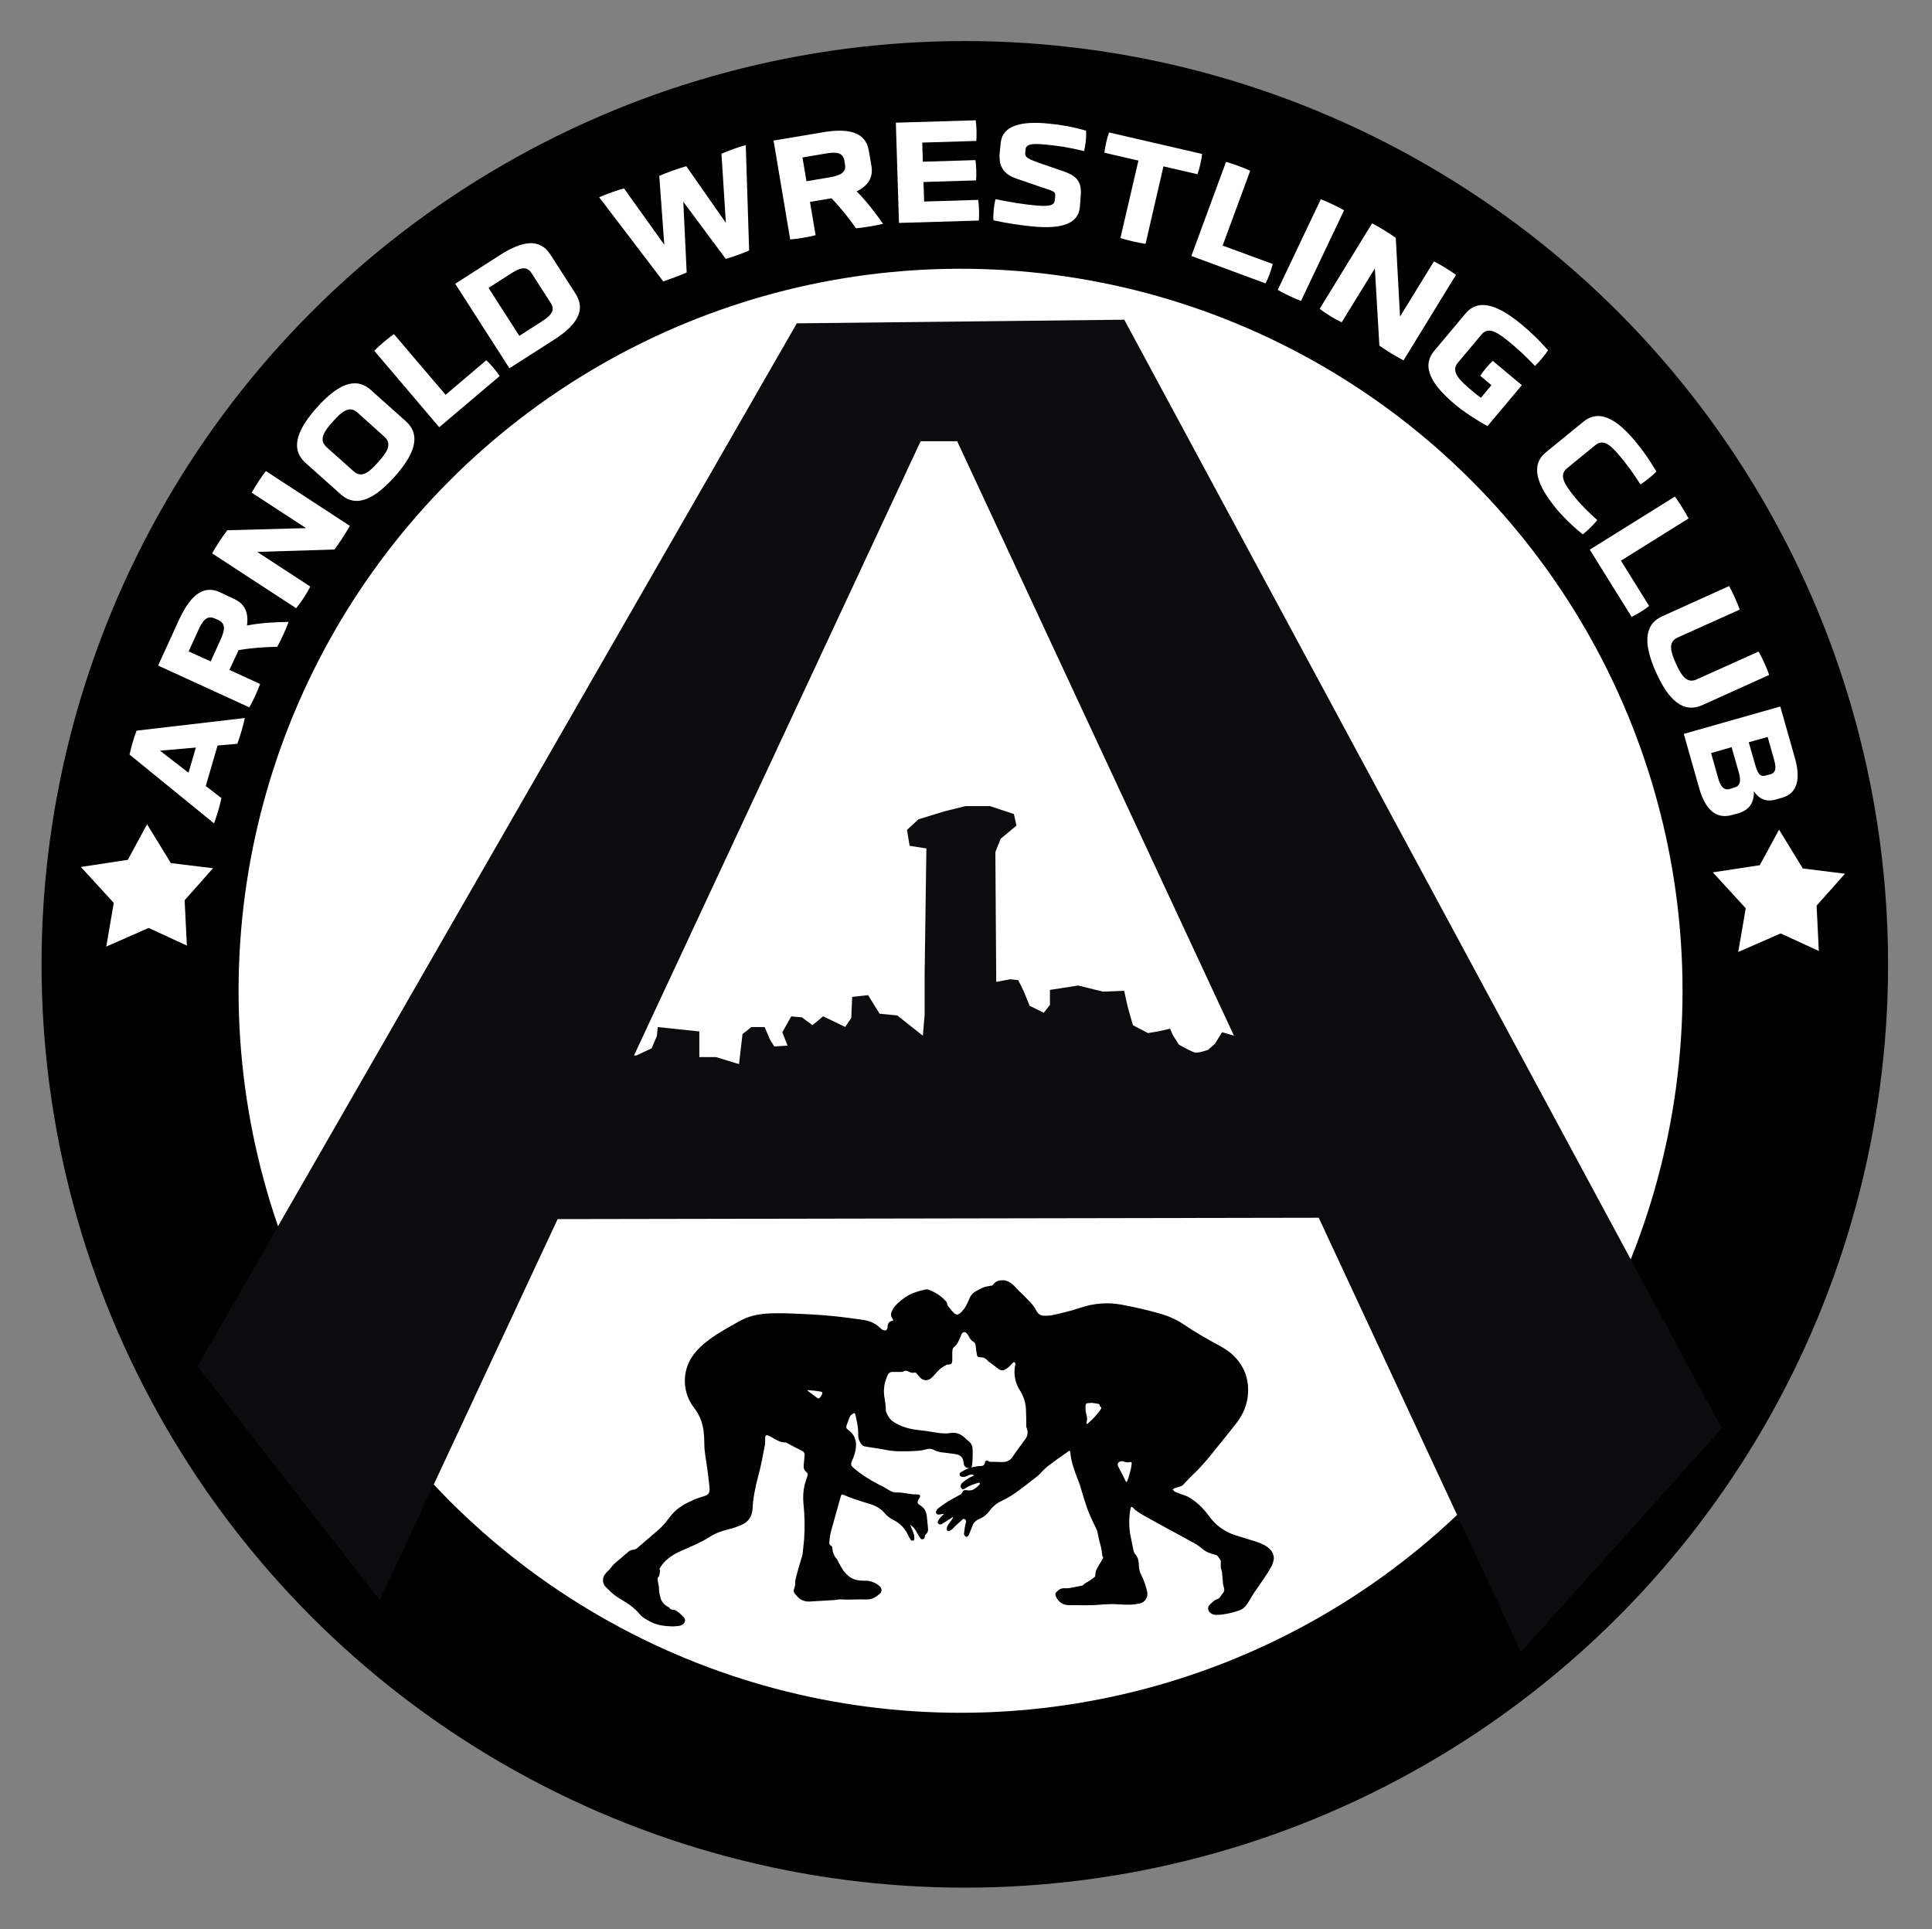
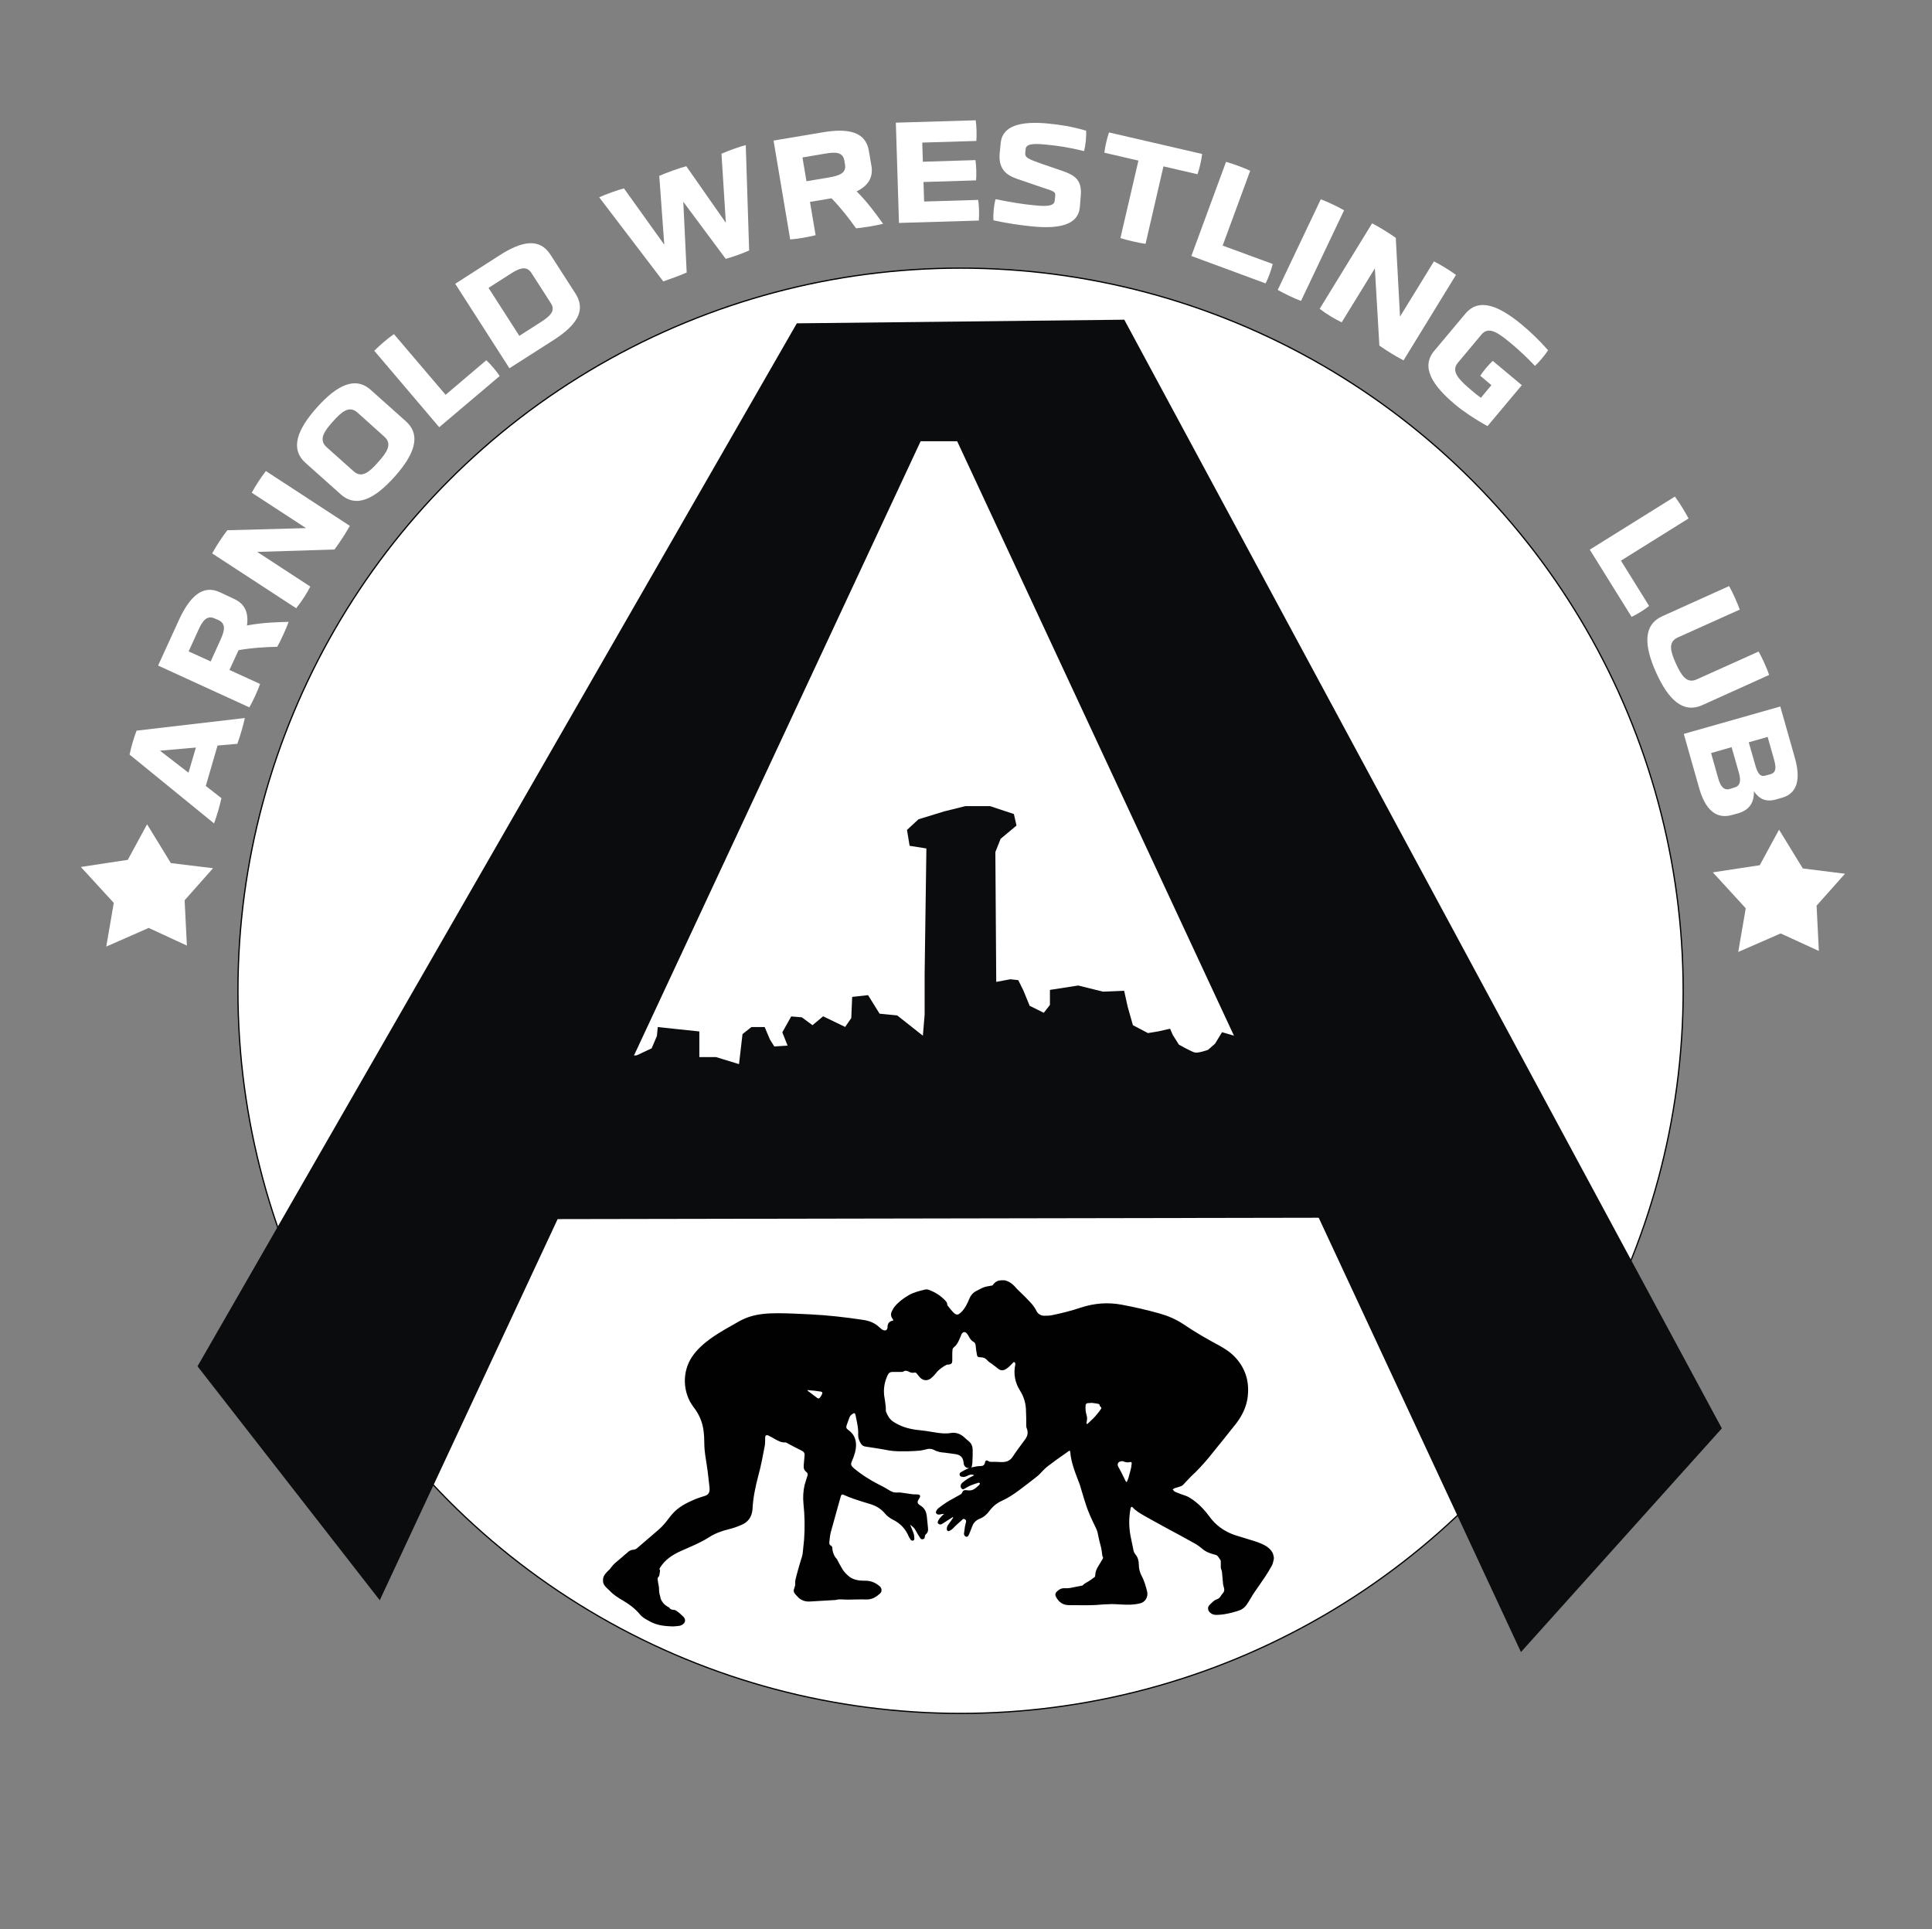
<svg xmlns="http://www.w3.org/2000/svg" version="1.1" id="Layer_1" x="0px" y="0px" viewBox="0 0 1543.5 1541.1" style="enable-background:new 0 0 1543.5 1541.1;" xml:space="preserve">
  <rect x="0" y="0" width="1543.5" height="1541.1" fill="#808080" stroke="none" />
  <style type="text/css">
	.st0{stroke:#000000;stroke-miterlimit:10;}
	.st1{fill:#FFFFFF;stroke:#000000;stroke-miterlimit:10;}
	.st2{fill:#0A0C0D;}
	.st3{fill:#FFFFFF;}
	.st4{fill:#010101;}
</style>
-   <circle id="back_x5F_circle" class="st0" cx="770.8" cy="770.4" r="737.1" />
  <circle class="st1" cx="767.4" cy="791.5" r="577.3" />
  <polygon class="st2" points="157.8,1091.5 636.6,258.3 898.2,255.4 1375.6,1141.1 1215.1,1319.8 764.7,352.5 735.5,352.5   303.4,1278.4 " />
  <path class="st2" d="M340.8,974.1l783-1.4l-59.3-138.3c0,0-28.9,2.8-31,2.8s-21.2-5.6-21.2-2.8s-10.6,7.1-10.6,7.1l-13.4-13.4  l-12-3.5l-5.6,9.2l-5.6,4.9c0,0-7.8,2.8-10.6,2.1s-12.7-6.3-12.7-6.3l-4.9-7.8l-2.1-4.9l-9.2,2.1l-8.5,1.4l-12-6.3l-4.2-14.8  l-2.8-12.7l-16.9,0.7l-19.8-4.9l-22.6,3.5v12l-4.9,6.3l-11.3-5.6l-4.9-12l-4.2-8.5l-6.3-0.7l-11.3,2.1l-0.7-103.7l4.2-10.6  l12.7-10.6l-2.1-9.2l-19-6.3h-19.8l-16.9,4.2l-20.5,6.3l-9.2,8.5l2.1,12.7l13.4,2.1L738.7,778v32.5l-1.4,16.9l-20.5-16.2l-14.1-1.4  l-9.2-14.8l-12.7,1.4l-0.7,16.9l-4.9,7.1l-17.6-8.5l-8.5,7.1l-8.5-6.3l-8.5-0.7l-7.1,12.7l4.2,10.6l-10.6,0.7l-3.5-5.6l-4.2-9.9  h-10.6l-7.1,5.6l-2.8,24l-18.3-5.6h-13.4v-20.5l-33.2-3.5l-0.7,7.1l-4.2,9.9l-12,5.6l-14.1,0.7h-14.1l-12,2.1l-13.4-5.6l-23.3,4.2  l-10.6,6.3l-34.6-1.4l-62.1,126.3L340.8,974.1z" />
  <g>
    <path class="st3" d="M173.8,595.6l-9.4,32.3l12.5,9.7c-1.2,5.8-3.8,14.6-5.9,20.2l-67.5-55c1.3-6,3.4-13.4,5.6-19.1l86.5-10.1   c-1.2,5.9-3.9,14.9-6,20.6L173.8,595.6z M127.8,599.7l22.8,17.6l5.9-20.1L127.8,599.7z" />
    <path class="st3" d="M187.1,478.5c8.9,4.1,11.6,11.4,10.2,21.2c11.2-2.2,23-2.7,33.3-2.9c-2,5.5-6.2,14.8-9.1,19.9   c-9.5,0.2-20.3,0.8-30.9,2.7l-7.3,15.8l24.5,11.2c-2.1,5.8-5.5,13.3-8.6,18.7l-72.9-33.4l16.6-36.3c8.7-18.9,19-28.6,32.7-22.3   L187.1,478.5z M171.6,494.1c-6.6-3-10,2.3-13.2,9.4l-7.7,16.9l17.6,8l7.7-16.9c3.2-7,5-13.1-1.4-16.1L171.6,494.1z" />
    <path class="st3" d="M205.5,440.9l42.4,27.7c-2.9,5.8-7.1,12.1-11.3,17.3l-67.1-43.8c3.5-6.3,7.8-12.9,12.1-18.5l62.9-1.7   l-43.4-28.3c3.6-6.4,7.1-11.8,11.3-17.3l67.1,43.8c-3.8,6.7-7.8,12.8-12.3,18.9L205.5,440.9z" />
    <path class="st3" d="M324.2,336.5c12.7,11.4,6.7,26.8-9,44.4c-15.7,17.5-30.4,25.3-43.1,13.9l-28-25c-12.6-11.3-6.6-26.7,9.1-44.3   c15.7-17.5,30.4-25.3,43-14L324.2,336.5z M285.6,329.6c-6.7-6-12.8-0.5-19.7,7.2c-6.9,7.7-11.6,14.4-5,20.4l21.6,19.3   c6.6,5.9,12.7,0.5,19.6-7.3c6.9-7.7,11.6-14.4,5-20.3L285.6,329.6z" />
    <path class="st3" d="M350.9,341.3l-51.9-61.1c4.4-4.4,11-10,15.7-13.3l41.3,48.5l32.5-27.6c3.5,3.2,8.1,8.6,10.7,12.6L350.9,341.3z   " />
    <path class="st3" d="M407,294.2l-43.3-67.5l35.5-22.8c17.8-11.4,31.9-14,40.6-0.4l20,31.1c8.7,13.6,0.6,25.4-17.3,36.9L407,294.2z    M424.6,218.1c-3.9-6.1-9.7-3.8-16.2,0.3L390.3,230l24.6,38.3l18.1-11.6c6.3-4.1,11-8.4,7.2-14.3L424.6,218.1z" />
    <path class="st3" d="M545.9,161.2l2.7,56.5c-5.6,2.5-12.9,5.1-18.7,7.1l-51.2-67.2c5.5-2.5,14.5-5.7,19.8-7.1l32.2,45l-4-55   c5.4-2.4,16.1-6.3,21.6-7.7l31.6,45.2l-3.5-55.2c5.4-2.4,13.8-5.4,19.4-6.9l2.7,84.2c-5.6,2.5-12.7,5-18.7,6.7L545.9,161.2z" />
    <path class="st3" d="M696.2,132.5c1.6,9.6-2.9,16-11.8,20.4c8.2,8.1,15.1,17.5,21.1,25.9c-5.7,1.4-15.7,3.1-21.6,3.6   c-5.5-7.8-12.1-16.3-19.6-24l-17.2,2.9l4.5,26.6c-6,1.5-14.1,2.9-20.3,3.4l-13.3-79l39.3-6.6c20.5-3.5,34.3-0.3,36.8,14.6   L696.2,132.5z M674.6,128.4c-1.2-7.2-7.5-7-15.2-5.7l-18.3,3.1l3.2,19l18.3-3.1c7.5-1.3,13.7-3.3,12.5-10.2L674.6,128.4z" />
    <path class="st3" d="M718.2,178.1L715.7,98l63.8-1.9c0.7,4.8,0.9,11.7,0.5,16.5l-43.2,1.3l0.5,15.3l42-1.3   c0.7,4.7,0.9,11.5,0.5,16.2l-42,1.3l0.5,15.6l43.2-1.3c0.7,4.7,0.9,11.7,0.5,16.5L718.2,178.1z" />
    <path class="st3" d="M862.7,165.6c-1.3,13.6-15.4,17.5-37.8,15.3c-8.9-0.9-20.6-2.5-31.2-4.9c-0.4-4.8,0.4-12.3,1.6-16.9   c12.3,2.5,22.3,4.1,30.9,4.9c8.9,0.9,16,1,16.4-3.6l0.4-3.6c0.4-4.1-0.9-3.8-13.2-8l-17.2-5.9c-8.8-3-15.2-8.1-13.9-20.9l0.8-8   c1.4-13.8,16.6-17.4,37.9-15.3c10,1,18.6,2.3,30.3,5.7c0.3,4.6-0.4,11.7-1.6,16.3c-12.4-3-20.3-4.2-29.7-5.1   c-9.7-1-16.6-1.1-17,3.5l-0.3,2.8c-0.4,4,1.9,5,13.5,9.1l16.9,5.8c9.4,3.3,15.1,7.3,13.9,19.8L862.7,165.6z" />
    <path class="st3" d="M909.5,128.3l-27.2-6.3c0.5-4.7,2.1-11.6,3.7-16.2l74.4,17.2c-0.5,4.8-2.1,11.7-3.7,16.2l-27.2-6.3l-14.3,61.9   c-5.7-0.8-14.3-2.8-20.1-4.6L909.5,128.3z" />
    <path class="st3" d="M951.8,204.5l27.7-75.2c6,1.7,14.1,4.7,19.3,7.1l-22,59.8l40,14.7c-1.1,4.6-3.5,11.3-5.7,15.5L951.8,204.5z" />
    <path class="st3" d="M1055.2,159.2c5.6,2.1,13.6,5.9,18.6,8.8l-34.4,72.4c-5.4-2-13.4-5.8-18.6-8.8L1055.2,159.2z" />
    <path class="st3" d="M1098.4,214.4l-26.5,43.1c-5.9-2.8-12.3-6.7-17.6-10.8l41.9-68.3c6.4,3.4,13.1,7.5,18.9,11.6l3.4,62.9   l27.1-44.1c6.5,3.4,12,6.8,17.6,10.8l-41.9,68.3c-6.8-3.6-13-7.4-19.3-11.8L1098.4,214.4z" />
    <path class="st3" d="M1191.5,307.7l-8.9-7.5c2.1-3.4,7-9.2,10-11.9l23.2,19.4l-27.4,32.7c-10.4-5.7-19.4-11.8-25.6-17   c-18.8-15.7-27.8-30.3-16.9-43.2l24.8-29.6c10.8-12.9,26.7-6.6,45.5,9.1c7,5.9,13.1,11.7,20.6,20.1c-2.6,4-7,9.3-10.5,12.5   c-6.3-6.6-12.2-12.2-18.3-17.3c-10.4-8.7-18.4-14.8-24.3-7.9l-19,22.7c-6,7.1,1.4,14.1,11.8,22.8c2,1.7,4.2,3.5,6.6,5.2   L1191.5,307.7z" />
-     <path class="st3" d="M1265,336.9c13-10.6,27.3-1.7,42.4,16.8c5.6,6.8,10.3,13.6,15.9,23c-3.3,3.4-8.7,7.8-12.7,10.3   c-4.7-7.4-9.4-13.9-14.1-19.8c-8.3-10.1-14.8-17.4-21.8-11.7l-22.8,18.6c-7.1,5.8-1.4,13.7,6.9,23.9c4.5,5.5,11.4,12.3,17.3,17.5   c-3.3,4-7.4,8-11.6,11.4c-8.9-7.2-16.6-14.9-21.4-20.8c-15.1-18.5-20.9-34.3-7.9-44.9L1265,336.9z" />
    <path class="st3" d="M1270.1,439.1l68-42.4c3.7,5,8.2,12.3,10.9,17.5l-54,33.7l22.5,36.2c-3.7,3-9.7,6.7-14,8.7L1270.1,439.1z" />
    <path class="st3" d="M1405,520.5c2.5,4.3,7.3,15,8.4,18.7l-53.4,24.1c-15.6,7-27.3-4.7-36.9-26c-9.6-21.4-10.6-37.9,4.9-45   l53.4-24.1c2.7,4.7,6.9,14.1,8.5,18.8l-49.6,22.3c-7.9,3.6-5.7,11.2-1.4,20.8c4.2,9.2,8.5,16.3,16.5,12.7L1405,520.5z" />
    <path class="st3" d="M1383.6,651.1c-13.1,3.7-21.4-5.2-26-21.1l-12.4-43.7l77.1-21.9l11.6,40.9c4.7,16.4,2.5,28.4-10.2,32l-4.9,1.4   c-7.8,2.2-13.4-0.3-17.6-6.6c0.3,8.7-3.3,15-12.8,17.7L1383.6,651.1z M1385.7,629.1c5.4-1.5,5-6.6,3.4-12.2l-5.7-20l-16.4,4.7   l5.7,20.2c1.7,5.9,4.2,9.9,9.2,8.5L1385.7,629.1z M1414.5,618.5c4.8-1.4,4.5-5.8,2.7-12.1l-5-17.7l-15.1,4.3l5,17.5   c1.8,6.3,3.6,10.5,8.3,9.1L1414.5,618.5z" />
  </g>
  <polyline class="st3" points="147.5,719.2 170.2,693.6 136.5,689.5 117.5,658.5 102.1,686.9 64.6,692.6 90.9,721.3 84.9,756.2   118.8,741.3 149.3,755.4 " />
  <polyline class="st3" points="1451.3,723.5 1474,698 1440.3,693.8 1421.3,662.8 1405.9,691.2 1368.4,696.9 1394.7,725.6   1388.7,760.5 1422.6,745.7 1453.1,759.7 " />
  <path class="st4" d="M799.8,1022.8c0.9,0,1.9,0,2.8,0c4.2,0.9,7.2,3.7,9.7,6.7c0.7,0.7,1.4,1.4,2.1,2.1c2.8,2.6,5.3,5.1,7.9,7.9  c2.3,2.3,4.4,4.9,5.8,7.9c1.2,2.3,3.5,3.7,6,3.7c2.3,0,4.6,0,6.7-0.5c7.7-1.6,15.3-3.5,22.7-6c10.7-3.5,21.6-4.4,32.7-2.3  c10.2,1.9,20.2,4.2,30.2,7c6.7,1.9,13,4.6,18.8,8.4c9.5,6.5,19.3,12.1,29.2,17.4c4.6,2.6,8.8,5.3,12.5,9.3c8.6,9.3,11.6,20.4,9.7,33  c-1.2,7.2-4.4,13.7-8.8,19.5c-6.3,7.9-12.5,15.8-19,23.7c-4.2,5.3-8.6,10.4-13.5,15.3c-2.6,2.3-5.1,4.9-7.4,7.4  c-0.9,0.9-1.9,2.1-2.8,3c-0.7,0.7-1.9,1.2-2.8,1.4c-1.2,0.5-2.6,0.7-3.9,1.2c-0.5,0.2-0.9,0.7-1.6,0.9c0.5,0.5,0.7,0.9,1.2,1.4  c0.5,0.5,1.2,0.7,1.6,0.9c1.2,0.5,2.3,0.9,3.5,1.4c2.6,0.9,5.3,1.6,7.7,3.2c6,3.7,10.9,8.8,15.1,14.4c5.1,7.2,11.8,12.1,20.2,15.1  c4.9,1.6,10,3,14.9,4.6c3.9,1.2,8.1,2.6,11.6,5.1c2.1,1.6,3.9,3.5,4.6,6c0.2,0.7,0.2,1.4,0.5,2.1c0,0.5,0,0.9,0,1.4  c-0.5,1.9-0.7,3.7-1.6,5.3c-1.6,3-3.5,6-5.3,8.8c-2.8,4.2-5.8,8.4-8.6,12.5c-2.1,3-3.7,6.3-5.8,9.3c-1.4,2.3-3.5,4.2-6,5.1  c-2.3,0.9-4.6,1.4-7,2.1c-3.9,0.9-7.7,1.6-11.8,1.6c-1.9,0-3.2-0.5-4.6-1.6c-1.9-1.4-2.8-4.6-0.5-6.5c0.2-0.2,0.5-0.7,0.9-0.9  c1.4-1.4,3-3,4.9-3.5c1.4-0.5,2.3-1.4,3-2.6c0.5-0.7,0.9-1.4,1.4-1.9c1.4-1.4,1.6-2.8,1.2-4.4s-0.9-3-0.9-4.6  c-0.2-2.6-0.5-5.1-0.7-7.7c0-0.7-0.2-1.6-0.5-2.3c-0.2-0.7-0.5-1.2-0.5-1.9c0-1.6,0-3.2,0-4.9c0-0.2,0-0.7-0.2-0.9  c-0.7-0.9-1.2-1.9-1.9-2.8c-0.7-0.9-1.4-1.4-2.6-1.6c-3.5-0.9-7-2.1-9.7-4.4c-2.3-1.9-4.6-3.7-7.4-5.1c-7-3.9-13.9-7.7-20.9-11.4  c-6-3.2-12.1-6.7-18.1-10c-3.5-2.1-7-3.9-9.7-7c-0.2-0.2-0.7-0.5-0.9-0.2c-0.5,0.2-0.7,0.7-0.7,1.2c-1.4,7.4-1.4,14.6,0,22  c0.7,3.5,1.4,6.7,2.1,10.2c0.2,1.6,0.7,3.2,1.9,4.6c1.9,2.3,2.6,5.1,2.6,7.9c0,3.2,0.7,6,2.1,8.8c2.3,4.2,3.5,8.6,4.6,13  c0.9,4.2-1.6,8.4-5.8,9.3c-4.9,1.2-9.7,1.2-14.6,0.9c-3.7-0.2-7.4-0.5-11.1-0.2c-4.2,0-8.4,0.7-12.5,0.7c-6.3,0.2-12.3,0-18.6,0  c-4.9,0-8.1-2.6-10.2-6.5c-0.9-1.6-0.7-3.2,0.7-4.4c1.9-1.9,3.9-2.8,6.5-2.6c1.4,0,2.6,0,3.9-0.2c3.2-0.5,6.5-1.4,9.7-1.9  c0.2,0,0.5-0.2,0.5-0.2c1.4-1.6,3.2-2.3,5.1-3.5c1.4-0.9,2.8-1.9,4.2-3c0.5-0.2,0.7-0.9,0.7-1.4c0-2.6,0.9-4.9,2.3-7.2  c1.2-1.9,2.3-3.9,3.5-5.8c0.5-0.7,0.7-1.6,0-2.3c-0.2-0.2,0-0.7-0.2-0.9c-0.2-2.1-0.5-3.9-0.9-6c-0.7-3-1.6-5.8-2.1-8.6  c-0.5-2.6-0.9-4.9-2.1-7.2c-3.2-6.5-6.3-13-8.4-20c-1.6-4.6-2.8-9.5-4.4-14.4c-3.2-8.6-7-17.2-7.7-26.5c0-0.7-0.5-0.9-1.2-0.5  c-0.2,0.2-0.7,0.5-0.9,0.7c-4.2,3-8.4,5.8-12.3,8.8c-1.9,1.4-3.9,2.8-5.6,4.4c-2.1,1.9-3.9,4.2-6,6c-4.6,3.7-9.3,7.2-13.9,10.7  s-9.3,6.7-14.6,9.1c-4.2,1.9-7.4,4.6-10,8.1c-2.1,2.8-4.6,5.1-7.9,6.3c-2.3,0.9-4.2,2.6-5.3,4.6c-0.9,2.1-1.6,4.4-2.6,6.5  c-0.2,0.9-0.7,1.9-1.2,2.6s-1.4,0.9-2.1,0.5c-0.5-0.2-0.9-0.9-1.2-1.6c-0.2-0.2,0-0.9,0-1.2c0.2-1.6,0.5-3.5,0.7-5.1  c0.2-1.4,0.7-2.6,0.9-3.9c0.2-0.9-0.2-1.6-1.2-2.1c-0.9-0.5-1.4,0-1.9,0.5c-0.7,0.7-1.4,1.4-2.1,1.9c-1.6,1.6-3.5,3-5.1,4.9  c-0.9,0.9-1.9,1.6-3,2.1s-2.1-0.2-2.1-1.6c0-0.7,0.2-1.6,0.5-2.3c0.9-1.6,2.1-3,3.2-4.6c0.5-0.7,0.9-1.4,1.4-2.1  c0-0.2-0.2-0.2-0.2-0.5c-0.9,0.7-2.1,1.2-3,1.9c-1.9,1.2-3.9,2.6-5.8,3.7c-0.9,0.5-1.9,0.5-2.8-0.2c-0.9-0.7-0.5-1.4-0.2-2.3  c0.7-1.6,1.9-2.8,3.2-4.2c0.5-0.5,1.2-0.9,1.6-1.4c-1.2,0-2.3,0.2-3.5,0.5c-1.2,0.2-2.1,0-2.8-0.9c-0.7-0.9,0-1.9,0.5-2.8  c0.2-0.2,0.5-0.7,0.7-0.9c1.2-0.9,2.3-1.9,3.7-2.8c1.9-1.4,3.7-2.6,5.6-3.7c2.8-1.6,5.8-3.2,8.8-4.9c0.5-0.2,1.2-0.9,1.4-1.6  c0.7-1.4,1.2-1.9,2.8-1.9c0.5,0,1.2,0.2,1.6,0.2c2.1,0.2,3.9,0,5.8-1.4c1.2-0.9,2.3-1.9,3.5-3c0.2-0.2,0.5-0.9,0.5-1.2  c-0.2-0.2-0.9-0.7-1.2-0.5c-2.1,0.7-3.9,1.2-6,2.1c-1.9,0.7-3.5,1.9-5.3,2.8c-1.2,0.7-1.9,0.2-2.6-0.9c-0.7-1.4-0.2-2.8,0.9-3.9  c2.8-2.3,5.6-4.2,8.8-5.6c0.2,0,0.5-0.2,0.7-0.5c-1.9-0.9-3.7-0.5-5.3,0.5c-1.4,0.7-3,1.2-4.6,0.7c-0.9-0.2-1.6-0.7-1.6-1.6  c-0.2-0.9,0.2-1.6,1.2-2.1c1.4-0.7,2.6-1.6,4.2-2.3s3.2-1.4,4.9-1.6c2.1-0.5,4.2-0.9,6.3-0.9c2.1,0,3.2-0.7,3.7-3  c0.2-1.6,1.4-1.9,2.8-0.9c0.5,0.2,0.9,0.5,1.2,0.5c2.8,0,5.8,0,8.6,0.2c4.2,0.2,7.4-0.9,9.7-4.6c3-4.6,6.5-9.1,9.7-13.5  c1.9-2.6,2.6-5.3,1.4-8.6c-0.5-0.9-0.5-1.9-0.5-2.8c0-3.7,0-7.4-0.2-11.1c0-5.8-1.6-11.4-4.6-16.2c-4.2-6.5-5.6-13.7-3.9-21.4  c0-0.5-0.2-1.2-0.5-1.4c-0.5-0.5-1.2-0.2-1.6,0.5c-0.9,0.9-1.9,1.9-2.8,2.8c-1.2,0.9-2.1,1.9-3.2,2.3c-2.1,1.2-4.2,0.7-5.8-0.7  c-1.6-1.4-3.5-2.6-5.1-3.9c-1.2-0.9-2.6-1.6-3.5-2.8c-1.4-1.6-3-2.3-5.3-2.3c-2.1,0-2.8-0.5-3-2.6c-0.5-2.3-0.7-4.6-0.9-6.7  c-0.2-1.4-0.5-2.3-1.6-3c-1.9-0.9-3-2.6-3.9-4.4c-0.5-0.7-0.7-1.4-1.4-2.1c-1.6-2.1-3.5-1.6-4.6,0.7c-0.2,0.7-0.5,1.6-0.9,2.3  c-1.2,2.8-2.3,5.6-4.9,7.7c-0.7,0.5-1.2,1.4-1.2,2.1c-0.2,1.2-0.2,2.6-0.2,3.7c0,1.6,0,3.2,0,4.9c0,2.1-0.7,3-3,3.2  c-0.5,0-1.2,0-1.6,0.2c-1.4,0.7-2.8,1.6-4.2,2.6c-1.2,0.9-2.3,1.9-3.2,2.8c-1.6,2.1-3.2,3.9-5.3,5.6c-3,2.1-6.3,1.6-8.8-1.2  c-0.7-0.9-1.4-1.6-2.1-2.6s-1.4-1.2-2.6-0.9c-0.7,0.2-1.6,0-2.6-0.2c-0.7-0.2-1.2-0.7-1.9-0.9c-1.2-0.5-2.3-0.7-3.5,0  c-0.7,0.5-1.4,0.5-2.1,0.5c-2.3,0-4.6,0-7,0c-1.6,0-2.8,0.7-3.5,2.1c-2.6,5.3-3.7,10.9-3,16.9c0.5,2.8,0.9,5.6,1.2,8.4  c0.2,1.4,0,3,0.2,4.2c1.2,3.2,3,6.3,5.8,8.1c5.6,3.7,11.6,5.6,18.3,6.5c5.1,0.5,10,1.2,15.1,2.1c4.2,0.7,8.4,1.2,12.5,0.5  c3.9-0.7,7.4,0.5,10.4,3c1.4,1.2,2.8,2.6,4.2,3.7c2.3,1.9,3,4.4,3,7.2c0,3,0,5.8-0.2,8.8c0,1.4-0.2,2.6-0.5,3.9  c-0.2,0.9-0.9,1.4-1.9,1.4c-2.6,0.2-4.4-1.4-4.6-3.9c-0.5-4.4-1.9-6.3-6.3-7.2c-2.8-0.5-5.8-0.7-8.8-1.2c-3-0.2-6-0.7-8.8-2.3  c-1.4-0.7-3-0.9-4.6-0.7c-2.3,0.5-4.6,1.2-7,1.4c-3,0.2-6.3,0.5-9.3,0.5c-5.1,0-10,0.2-15.1-0.7c-6-1.2-12.1-2.1-18.1-3  c-1.9-0.2-3.2-0.9-4.2-2.6c-1.2-1.9-2.1-4.2-2.1-6.5c0.2-3.5-0.2-6.7-0.9-10.2c-0.5-2.1-0.7-3.9-1.2-6c-0.5-1.6-0.9-1.9-2.3-0.9  c-1.2,0.7-2.1,1.6-2.6,3c-0.7,1.9-1.4,3.9-2.1,5.8c-0.7,2.1-0.5,2.8,1.4,4.2c3.9,2.8,6,6.7,6,11.8c0,4.4-1.4,8.6-3.2,12.8  c-1.2,2.6-0.9,3.7,1.2,5.6c6.3,5.3,13.2,9.7,20.7,13.5c3,1.4,6,3.2,8.8,4.9c1.4,0.7,2.6,1.2,3.9,1.2c1.4,0,2.8,0,3.9,0  c3.2,0.5,6.5,0.9,9.7,1.4c1.4,0.2,3,0,4.4,0.2c1.6,0,2.3,1.2,1.4,2.6c-0.2,0.5-0.5,0.7-0.7,1.2c-1.4,2.3-1.2,3.5,1.2,4.9  c3.5,2.1,4.9,5.1,5.3,9.1c0.2,3,0.7,6,0.9,9.1c0.2,1.6,0,3.2-1.2,4.4c-0.9,0.7-1.4,1.6-1.4,2.8c0,0.9-0.5,1.4-1.4,1.6  s-1.6,0-2.1-0.7c-1.4-2.1-2.6-4.2-3.9-6.5c-0.9-1.9-2.6-3-4.2-4.4c0.7,2.3,1.9,4.6,2.6,6.7c0.5,1.4,0.7,2.8,0.7,4.4  c0,0.7-0.2,1.4-0.9,1.6c-0.9,0.2-1.6,0-2.1-0.7c-0.5-0.7-0.9-1.6-1.4-2.3c-2.6-6.3-6.7-10.7-12.8-13.7c-2.3-1.2-4.6-2.8-6.3-4.9  c-3.2-3.9-7.4-6.3-12.3-7.7c-4.2-1.2-8.4-2.6-12.3-3.9c-2.8-0.9-5.6-2.1-8.1-3.2c-1.6-0.7-2.1-0.5-2.6,1.2c-0.5,1.4-0.7,2.8-1.2,4.2  c-2.3,8.1-4.4,16-6.7,24.1c-0.7,2.6-0.9,5.1-1.2,7.9c-0.2,1.2,0,2.6,1.2,3c0.9,0.5,1.2,1.4,1.2,2.3c0.2,3.2,1.4,6.3,3.7,8.6  c0.2,0.2,0.2,0.2,0.2,0.5c1.4,2.6,2.8,5.3,4.4,7.9c1.4,2.1,3.2,3.9,5.3,5.6c3.5,2.6,7.7,3.2,12.1,3.2c4.6-0.2,8.6,1.4,12.1,4.4  c1.6,1.4,2.1,3.9,0.5,5.6c-2.8,2.6-5.8,4.6-9.5,4.9c-1.6,0.2-3.5,0-5.1,0c-3.7,0-7.7,0.2-11.4,0.2c-2.1,0-4.2-0.2-6.3-0.2  c-1.2,0-2.3,0.2-3.5,0.5c-6.7,0.5-13.7,0.7-20.4,1.2c-3.5,0.2-6.5-0.7-9.1-3c-0.9-0.9-1.9-2.1-2.8-3c-1.2-1.4-1.4-3-0.5-4.9  c0.2-0.5,0.2-1.2,0.5-1.6c0.2-1.4,0-3,0.2-4.4c0.7-3,1.4-5.8,2.3-8.8c0.7-2.8,1.6-5.3,2.3-7.9c0.5-1.4,0.9-2.8,1.2-4.2  c0.5-3.7,0.7-7.7,1.2-11.6c0.7-9.7,0.5-19.3-0.5-28.8c-0.5-5.1-0.2-10,0.9-14.9c0.7-2.6,1.6-4.9,2.3-7.4c0.5-1.2,0-2.3-0.9-3  c-1.9-1.4-2.3-3.2-2.1-5.3c0.2-2.8,0.5-5.3,0.7-8.1c0.2-1.6-0.7-2.8-2.1-3.5c-4.2-2.1-8.4-4.2-12.5-6.5c-0.2-0.2-0.7-0.2-0.9-0.2  c-3,0.2-5.6-1.2-8.1-2.6c-1.6-0.9-3.2-1.9-5.1-2.8c-1.9-0.9-2.8-0.2-2.8,1.9c0,1.9,0,3.7-0.2,5.6c-1.6,8.1-3,16.5-5.3,24.6  c-2.3,8.8-4.2,17.6-4.6,26.7c-0.5,5.8-3.2,10-8.4,12.3c-3.5,1.6-7,2.8-10.7,3.7c-5.6,1.4-10.7,3.2-15.5,6.3  c-7.2,4.6-15.1,7.7-22.7,11.1c-6.7,3-12.8,7-16.7,13.5c-0.2,0.5-0.5,0.9-0.2,1.2c0.5,0.7,0.2,1.2,0.2,1.9c-0.2,0.9-0.2,1.9-0.5,2.8  c0,0.2,0,0.7-0.2,0.7c-1.4,1.2-1.2,2.6-0.9,3.9c0.2,2.1,0.9,3.9,0.9,6c0,2.1,0.2,3.9,0.9,6c0.2,0.7,0.2,1.6,0.5,2.3  c1.2,2.6,2.8,4.6,5.3,6c0.7,0.5,1.6,0.7,1.9,1.4c0.5,0.9,1.4,0.9,2.3,1.2c0.9,0,2.1,0.2,2.8,0.7c2.1,1.4,3.9,3,5.8,4.9  c2.1,2.1,1.6,4.9-0.9,6.3c-0.7,0.5-1.4,0.7-2.1,0.9c-1.9,0.2-3.7,0.5-5.6,0.5c-5.8-0.2-11.4-0.7-16.7-3.2c-3.5-1.9-7.2-3.5-9.7-6.7  c-3.7-4.4-8.4-7.9-13.2-10.7c-3.9-2.3-7.7-4.6-10.7-7.9c-2.1-2.1-4.6-3.7-5.3-7c0-0.9,0-1.6,0-2.6c0.5-2.8,2.3-4.6,4.2-6.5  c0.9-0.7,1.6-1.6,2.3-2.6c1.9-2.6,4.2-4.4,6.5-6.3c2.1-1.6,3.9-3.5,6-5.1c1.4-1.4,3-2.6,4.9-2.6c1.9-0.2,3-0.9,4.2-2.1  c5.3-4.6,10.9-9.3,16.2-13.9c1.6-1.4,3.2-3,4.6-4.6c2.3-2.6,4.2-5.6,6.5-8.1c4.6-5.3,10.9-8.6,17.4-11.4c2.8-1.2,5.8-2.1,8.6-3  c2.8-0.9,3.7-2.6,3.7-5.3c0-0.2,0-0.7,0-0.9c-0.7-5.8-1.2-11.6-2.1-17.4c-0.9-6-2.1-12.1-2.1-18.1c0-3.7-0.2-7.4-0.7-10.9  c-0.9-6.7-3.7-13-7.9-18.3c-8.8-11.6-9.3-28.1-1.2-40.2c3.9-5.8,9.1-10.4,14.9-14.6c7.4-5.3,15.3-9.5,23-13.9  c2.6-1.4,5.3-2.6,8.1-3.5c7.2-2.3,14.9-2.8,22.3-2.8c8.6,0,17.4,0.5,26,0.9c14.2,0.7,28.3,2.3,42.2,4.4c4.9,0.7,9.3,2.3,13,5.8  c0.5,0.5,1.2,0.9,1.6,1.4c0.2,0.2,0.5,0.2,0.7,0.5c2.6,1.6,4.4,0.7,4.4-2.3c0-2.3,1.4-4.2,3.5-4.6c1.2-0.2,1.4-0.5,0.5-1.6  c-1.4-1.9-1.6-3.7-0.7-5.8c0.7-1.4,1.4-2.8,2.3-3.9c3-3.7,7-6.7,11.1-9.1c3.9-2.3,8.6-3.5,13.2-4.6c0.9-0.2,2.1-0.2,3,0.2  c5.1,1.9,9.5,4.6,13.2,8.6c0.9,0.9,1.6,1.9,1.6,3.2c0,0.2,0,0.5,0.2,0.7c1.6,1.9,3,3.9,4.9,5.8c2.3,2.1,3.5,1.9,5.8-0.2  c3.2-3,5.1-7,6.7-10.9c1.2-3,3.2-5.1,6-6.5c1.9-0.9,3.9-2.1,5.8-2.8c2.1-0.7,4.4-0.9,6.7-1.4C795.6,1023.2,797.7,1023,799.8,1022.8z   M872,1120.7L872,1120.7c-0.9,0.2-1.9,0.2-2.8,0.2c-1.4,0.2-1.9,0.7-1.9,2.1c-0.2,2.6,0,4.9,0.7,7.2c0.2,0.9,0.5,1.9,0.5,2.6  c0,1.4-0.2,2.8-0.5,3.9c0,0.2,0.2,0.7,0.2,0.9c0.2,0,0.7-0.2,0.7-0.2c1.9-1.9,3.9-3.5,5.8-5.6c1.6-1.9,3.2-3.7,4.6-5.8  c0.9-1.2,0.7-1.6-0.5-2.6c-0.2-0.2-0.2-0.5-0.2-0.5c0-0.9-0.5-1.2-1.2-1.4C875.9,1121.2,874.1,1120.9,872,1120.7z M896.6,1167.3  c-3.2,0-4.4,2.1-3.2,4.4c2.1,3.7,3.9,7.4,5.8,11.4c0.2,0.2,0.5,0.5,0.7,0.9c0.2-0.2,0.7-0.5,0.7-0.9c0.5-1.4,1.2-2.8,1.4-4.2  c0.5-1.4,0.7-3,1.2-4.4c0.5-1.6,0.7-3.5,0.9-5.1c0.2-1.2-0.2-1.6-1.4-1.4c-1.4,0.5-2.8,0.2-4.4-0.2  C898,1167.6,897.1,1167.3,896.6,1167.3z M645.2,1110.5c0,0.2,0,0.2,0,0.5c2.6,1.9,5.1,3.9,7.7,5.8c0.9,0.7,1.6,0.5,2.3-0.5  c0.5-0.7,1.2-1.6,1.4-2.3c0.7-1.4,0.5-1.9-0.9-2.3c-1.6-0.2-3.5-0.5-5.1-0.7C648.7,1110.9,647.1,1110.7,645.2,1110.5z" />
</svg>